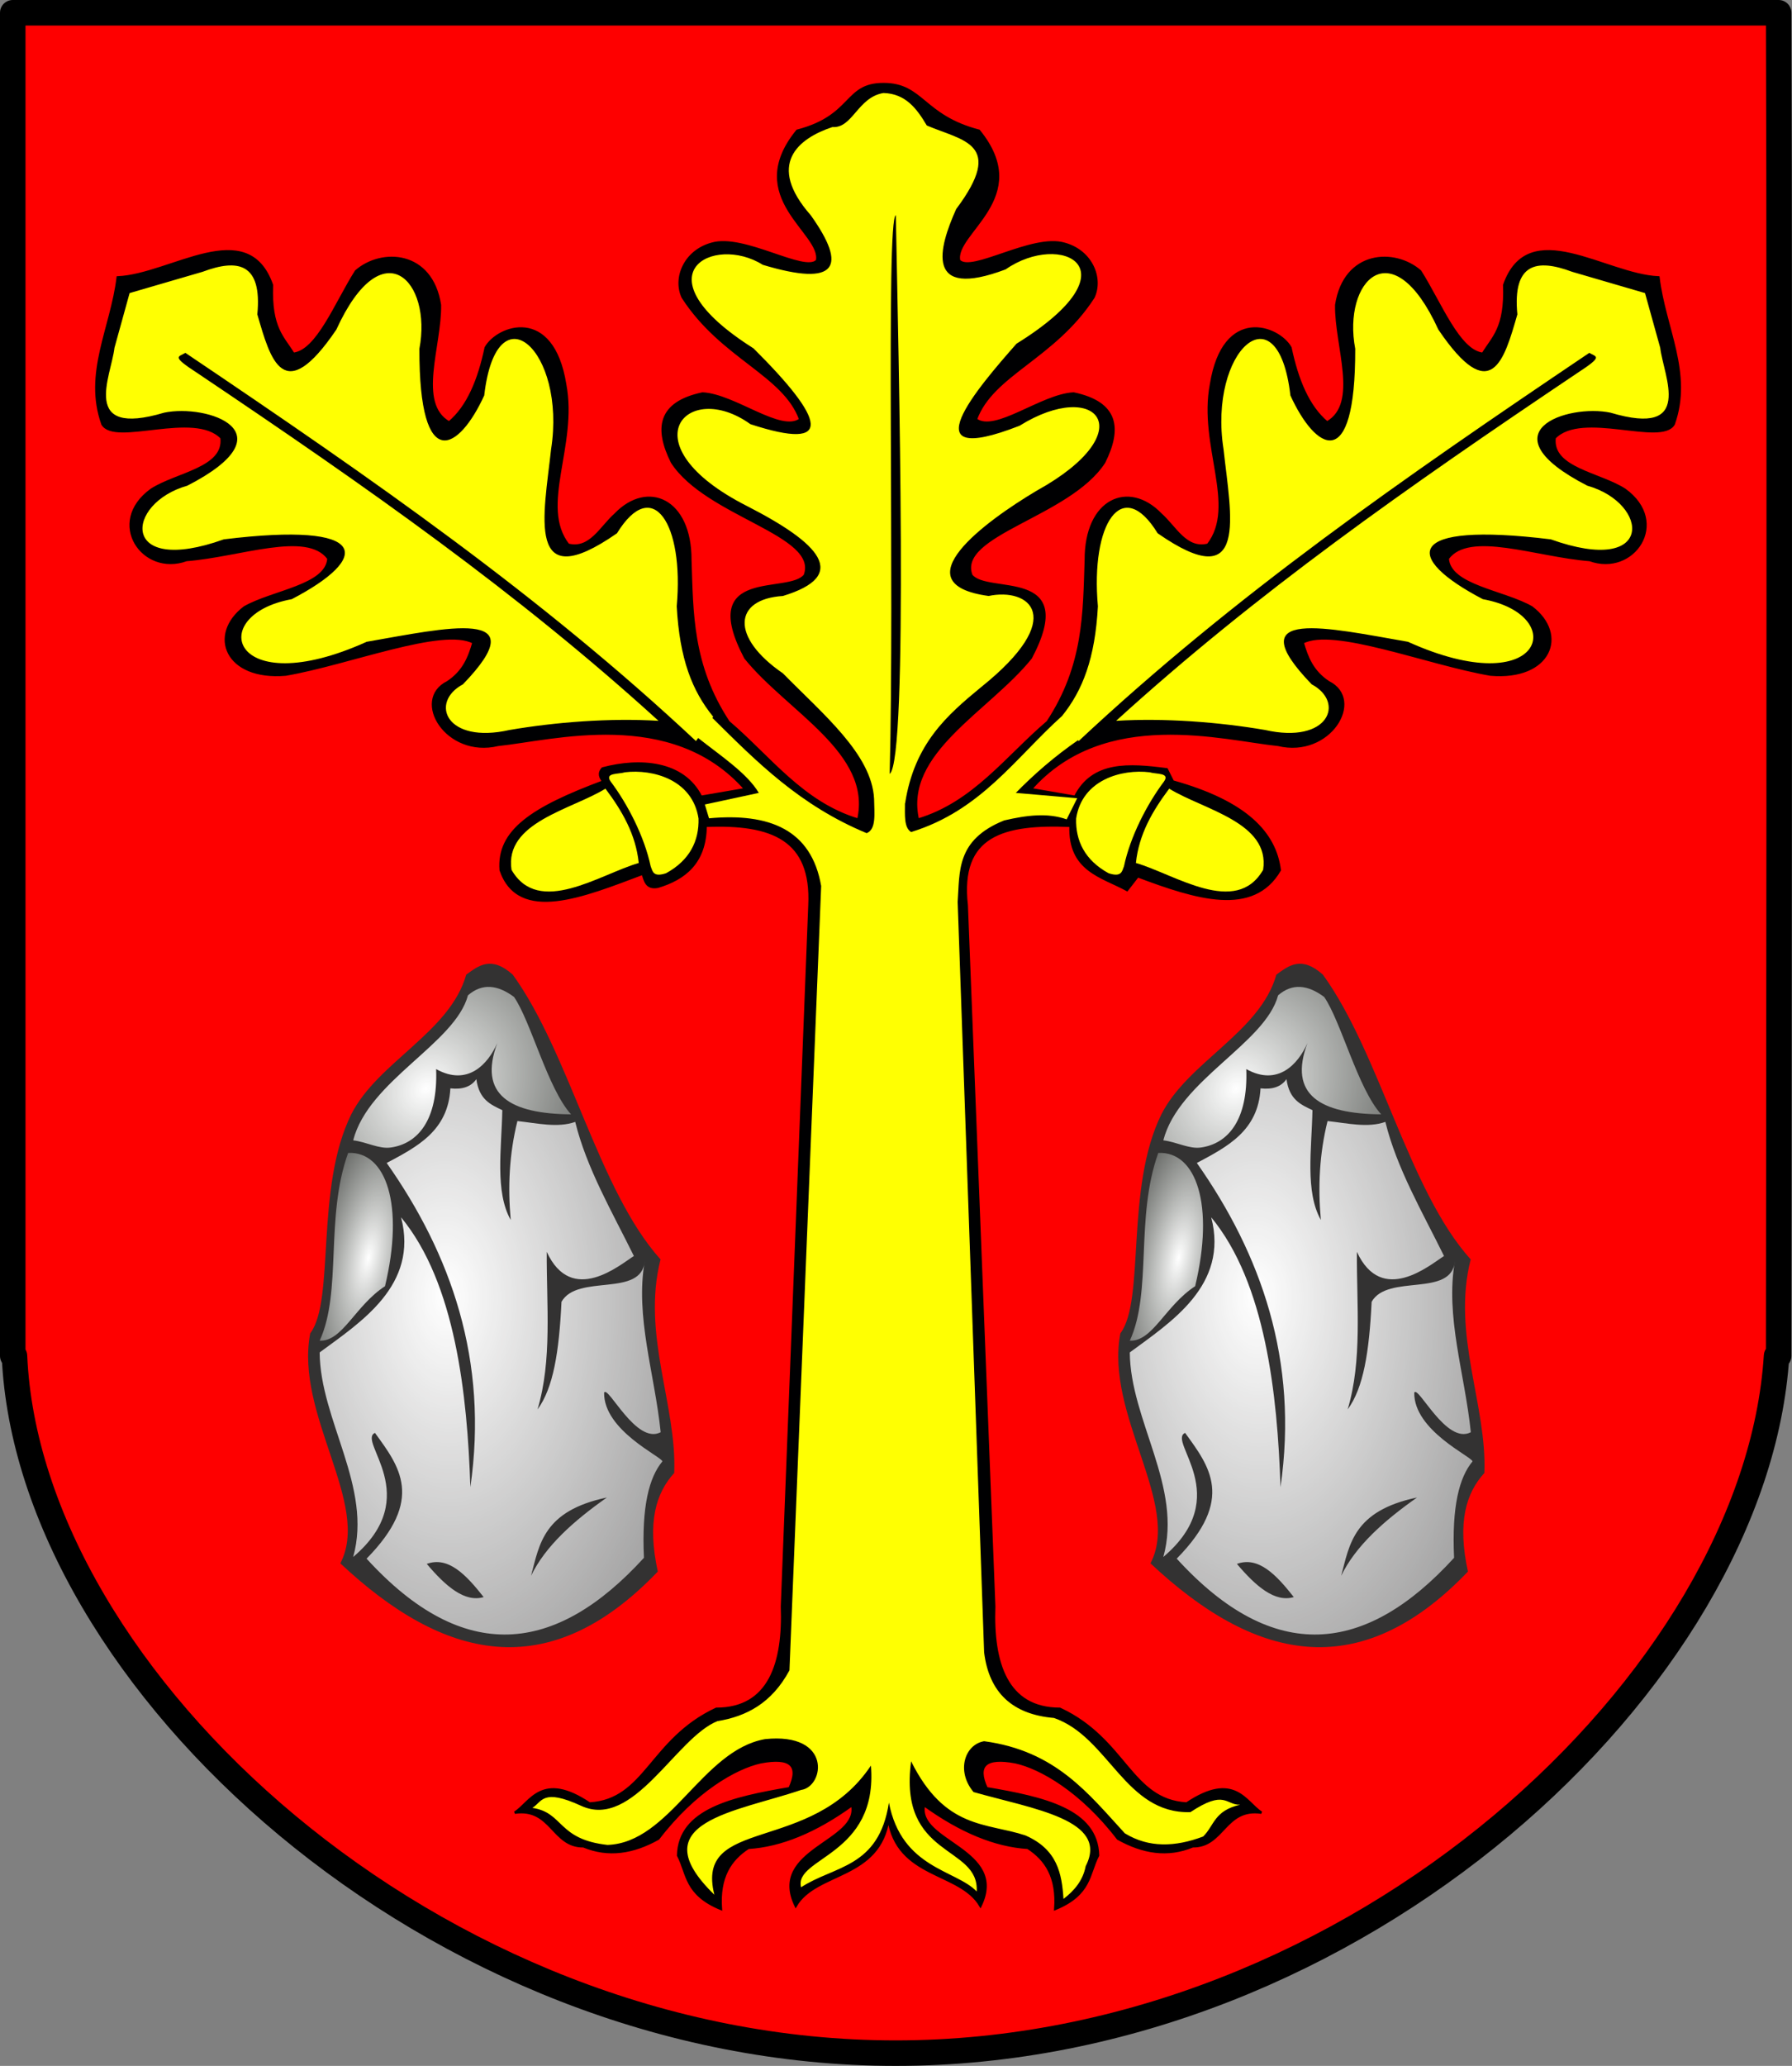
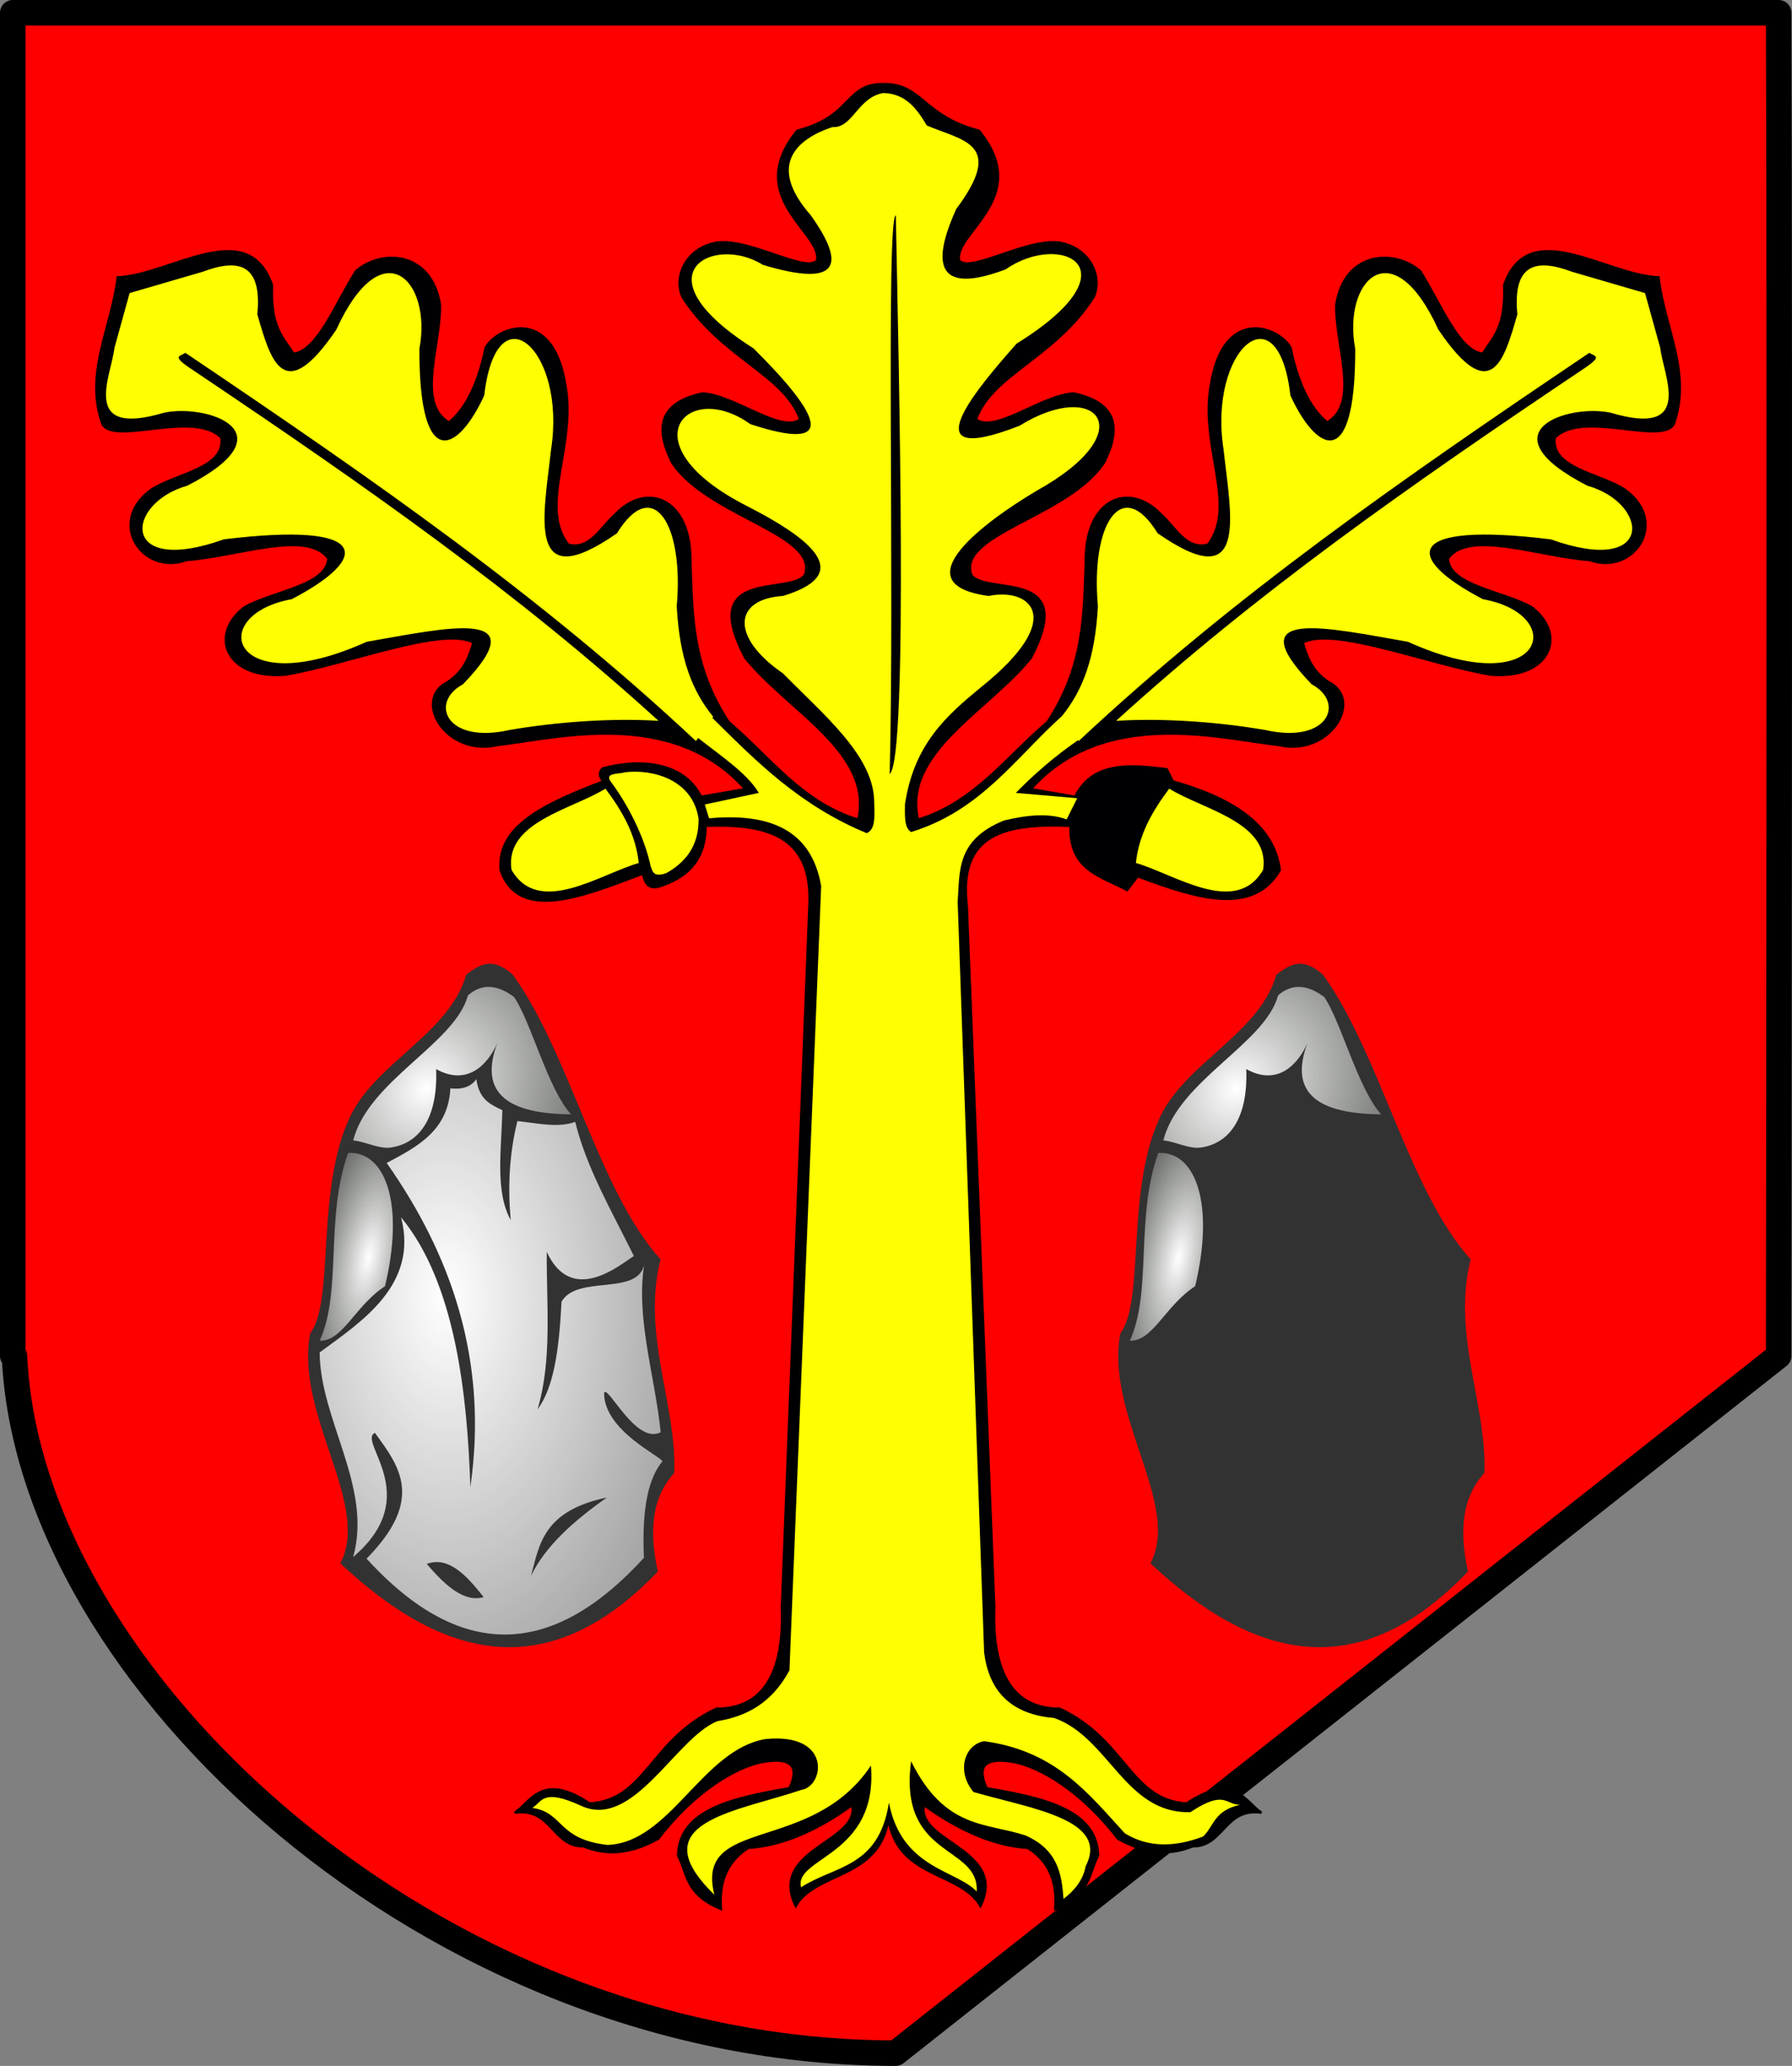
<svg xmlns="http://www.w3.org/2000/svg" xmlns:ns1="http://sodipodi.sourceforge.net/DTD/sodipodi-0.dtd" xmlns:ns2="http://www.inkscape.org/namespaces/inkscape" xmlns:xlink="http://www.w3.org/1999/xlink" id="svg2" ns1:version="0.32" ns2:version="0.44" width="747.094" height="860.911" ns1:docbase="E:\Inkscape - rysunki\WIKIPEDIA\Grafiki SVG" ns1:docname="POL_gmina_Bodzechów_COA.svg">
  <rect width="100%" height="100%" fill="#808080" stroke="none" />
  <defs id="defs5">
    <linearGradient id="linearGradient2796">
      <stop style="stop-color:white;stop-opacity:1;" offset="0" id="stop2798" />
      <stop style="stop-color:white;stop-opacity:0.566;" offset="1" id="stop2800" />
    </linearGradient>
    <linearGradient id="linearGradient2780">
      <stop style="stop-color:white;stop-opacity:1;" offset="0" id="stop2782" />
      <stop style="stop-color:#c0cabf;stop-opacity:0;" offset="1" id="stop2784" />
    </linearGradient>
    <radialGradient ns2:collect="always" xlink:href="#linearGradient2780" id="radialGradient2932" gradientUnits="userSpaceOnUse" gradientTransform="matrix(1.668,1.61,-1.907,1.976,848.25,1490.599)" cx="-989.517" cy="107.436" fx="-989.517" fy="107.436" r="45.914" />
    <radialGradient ns2:collect="always" xlink:href="#linearGradient2780" id="radialGradient2934" gradientUnits="userSpaceOnUse" gradientTransform="matrix(2.191,0.426,-1.143,5.882,1434.394,-418.555)" cx="-1033.178" cy="176.645" fx="-1033.178" fy="176.645" r="15.766" />
    <radialGradient ns2:collect="always" xlink:href="#linearGradient2796" id="radialGradient2936" gradientUnits="userSpaceOnUse" gradientTransform="matrix(-1.405,3.335884e-2,-5.651313e-2,-2.38,-2388.529,722.231)" cx="-997.547" cy="206.985" fx="-997.547" fy="206.985" r="71.94" />
    <radialGradient ns2:collect="always" xlink:href="#linearGradient2780" id="radialGradient2938" gradientUnits="userSpaceOnUse" gradientTransform="matrix(1.668,1.61,-1.907,1.976,848.25,1490.599)" cx="-989.517" cy="107.436" fx="-989.517" fy="107.436" r="45.914" />
    <radialGradient ns2:collect="always" xlink:href="#linearGradient2780" id="radialGradient2940" gradientUnits="userSpaceOnUse" gradientTransform="matrix(2.191,0.426,-1.143,5.882,1434.394,-418.555)" cx="-1033.178" cy="176.645" fx="-1033.178" fy="176.645" r="15.766" />
    <radialGradient ns2:collect="always" xlink:href="#linearGradient2796" id="radialGradient2942" gradientUnits="userSpaceOnUse" gradientTransform="matrix(-1.405,3.335884e-2,-5.651313e-2,-2.38,-2388.529,722.231)" cx="-997.547" cy="206.985" fx="-997.547" fy="206.985" r="71.94" />
  </defs>
  <g id="layer1" ns2:label="Warstwa 1" transform="translate(-1.725,-1.966)" style="fill:#fe0000;fill-opacity:1">
-     <path ns1:nodetypes="cccscccc" id="path2972" d="M 7.04,7.281 L 7.04,567 L 7.759,567 C 13.616,701.386 182.691,857.562 375.134,857.562 C 567.576,857.562 733.94,701.386 742.384,567 L 743.259,567 C 743.259,567 743.811,155.495 743.259,7.281 C 618.84,7.281 110.697,7.281 7.04,7.281 z " style="fill:#fe0000;fill-opacity:1;fill-rule:nonzero;stroke:black;stroke-width:10.63;stroke-linecap:round;stroke-linejoin:round;stroke-miterlimit:4;stroke-dasharray:none;stroke-dashoffset:0;stroke-opacity:1" />
+     <path ns1:nodetypes="cccscccc" id="path2972" d="M 7.04,7.281 L 7.04,567 L 7.759,567 C 13.616,701.386 182.691,857.562 375.134,857.562 L 743.259,567 C 743.259,567 743.811,155.495 743.259,7.281 C 618.84,7.281 110.697,7.281 7.04,7.281 z " style="fill:#fe0000;fill-opacity:1;fill-rule:nonzero;stroke:black;stroke-width:10.63;stroke-linecap:round;stroke-linejoin:round;stroke-miterlimit:4;stroke-dasharray:none;stroke-dashoffset:0;stroke-opacity:1" />
  </g>
  <g id="g2911" transform="translate(1184.784,343.917)">
    <path ns1:nodetypes="ccccccccccccccccccccccccccccccccccccccccccccccccccccccccccccccccccccccccccccccccccccccccccccccccccccccccccccccc" d="M -816.43,-308.872 C -800.058,-308.904 -800.214,-295.583 -776.66,-289.429 C -753.93,-261.504 -787.343,-246.946 -784.936,-235.318 C -779.857,-229.682 -754.437,-246.304 -741.01,-242.321 C -729.703,-239.225 -725.198,-227.958 -728.914,-220.04 C -745.254,-194.725 -771.143,-187.984 -777.933,-169.111 C -769.866,-163.069 -750.654,-179.237 -737.19,-179.933 C -718.788,-176.048 -717.468,-165.329 -724.458,-151.286 C -739.055,-128.803 -786.209,-121.366 -779.843,-104.178 C -773.133,-95.573 -735.201,-107.477 -755.015,-69.801 C -772.71,-47.805 -808.547,-30.346 -802.124,-2.321 C -778.797,-9.29 -765.207,-28.429 -748.013,-43.064 C -732.465,-66.695 -732.852,-88.556 -732.097,-110.544 C -732.185,-135.881 -714.238,-143.444 -700.904,-129.642 C -694.788,-124.243 -690.367,-114.604 -681.169,-116.91 C -668.601,-133.119 -684.777,-158.289 -679.896,-183.753 C -674.657,-216.375 -651.709,-207.851 -646.792,-199.032 C -643.961,-185.618 -639.425,-174.478 -631.514,-167.838 C -617.648,-175.782 -628.016,-199.882 -627.694,-216.856 C -624.212,-239.266 -603.329,-240.21 -592.681,-230.862 C -584.222,-217.475 -576.584,-197.513 -566.58,-196.485 C -562.46,-203.351 -556.984,-207.055 -557.668,-225.132 C -547.458,-254.251 -515.618,-229.292 -493.371,-228.315 C -490.812,-207.095 -479.462,-188.422 -487.005,-167.201 C -492.131,-158.241 -525.342,-173.308 -536.66,-161.472 C -538.16,-148.626 -517.913,-146.654 -507.376,-139.827 C -488.562,-126.215 -503.835,-103.909 -522.018,-110.544 C -544.419,-112.293 -572.313,-123.324 -581.222,-111.18 C -580.486,-99.703 -557.987,-97.553 -546.209,-90.809 C -531.231,-79.401 -538.458,-60.665 -563.397,-62.798 C -589.498,-67.254 -628.951,-83.069 -641.7,-76.167 C -639.917,-70.041 -637.672,-64.07 -630.877,-59.615 C -616.066,-52.278 -630.394,-28.359 -651.885,-33.514 C -674.547,-35.797 -724.374,-49.848 -755.015,-15.053 L -736.554,-11.87 C -729.231,-26.508 -714.004,-25.338 -698.357,-23.329 L -695.811,-18.236 C -665.084,-9.663 -653.18,3.339 -651.249,18.687 C -662.377,37.824 -685.991,30.429 -710.453,21.234 L -714.909,26.963 C -725.502,21.184 -739.104,18.843 -738.463,0.226 C -766.366,-0.988 -785.115,3.866 -781.753,33.329 L -770.294,325.53 C -771.153,349.026 -765.172,368.187 -742.92,368.183 C -715.31,381.081 -713.585,406.278 -690.082,407.652 C -670.134,394.283 -665.486,407.276 -658.888,411.472 C -674.223,409.219 -674.623,425.686 -687.535,425.477 C -697.933,429.817 -708.331,428.132 -718.729,422.294 C -733.982,402.359 -750.988,392.756 -761.381,390.464 C -773.992,388.066 -777.842,391.801 -773.477,401.286 C -749.753,405.33 -727.405,410.259 -727.005,429.297 C -731.006,437.001 -729.913,445.433 -744.83,451.578 C -743.85,438.291 -748.812,430.945 -756.288,426.114 C -769.869,425.265 -784.299,419.323 -799.577,408.289 C -802.946,423.774 -764.605,426.716 -776.023,450.305 C -784.568,435.715 -810.803,438.931 -814.393,413.881 C -817.984,439.275 -844.505,435.715 -853.05,450.305 C -864.467,426.716 -826.127,423.774 -829.495,408.289 C -844.774,419.323 -859.204,425.265 -872.784,426.114 C -880.261,430.945 -885.222,438.291 -884.243,451.578 C -899.16,445.433 -898.067,437.001 -902.068,429.297 C -901.668,410.259 -879.32,405.33 -855.596,401.286 C -851.231,391.801 -855.081,388.066 -867.692,390.464 C -878.085,392.756 -895.09,402.359 -910.344,422.294 C -920.742,428.132 -931.14,429.817 -941.538,425.477 C -954.45,425.686 -954.85,409.219 -970.185,411.472 C -963.587,407.276 -958.938,394.283 -938.991,407.652 C -915.488,406.278 -913.762,381.081 -886.153,368.183 C -863.901,368.187 -857.92,349.026 -858.779,325.53 L -847.32,33.329 C -846.023,5.932 -862.707,-0.988 -890.609,0.226 C -890.716,15.707 -899.573,22.332 -910.522,25.619 C -915.34,26.513 -915.858,23.108 -916.84,20.165 C -941.301,29.361 -968.476,40.672 -976.044,18.687 C -977.317,2.271 -962.921,-7.171 -933.262,-18.236 C -934.532,-19.906 -935.435,-21.622 -933.563,-23.685 C -917.917,-27.83 -899.842,-26.508 -892.519,-11.87 L -874.058,-15.053 C -904.699,-49.848 -954.526,-35.797 -977.188,-33.514 C -998.679,-28.359 -1013.007,-52.278 -998.196,-59.615 C -991.401,-64.07 -989.156,-70.041 -987.373,-76.167 C -1000.122,-83.069 -1039.575,-67.254 -1065.676,-62.798 C -1090.615,-60.665 -1097.842,-79.401 -1082.864,-90.809 C -1071.086,-97.553 -1048.586,-99.703 -1047.851,-111.18 C -1056.76,-123.324 -1084.654,-112.293 -1107.055,-110.544 C -1125.237,-103.909 -1140.511,-126.215 -1121.697,-139.827 C -1111.16,-146.654 -1090.913,-148.626 -1092.413,-161.472 C -1103.731,-173.308 -1136.941,-158.241 -1142.068,-167.201 C -1149.61,-188.422 -1138.261,-207.095 -1135.702,-228.315 C -1113.455,-229.292 -1081.614,-254.251 -1071.405,-225.132 C -1072.089,-207.055 -1066.613,-203.351 -1062.493,-196.485 C -1052.488,-197.513 -1044.851,-217.475 -1036.392,-230.862 C -1025.744,-240.21 -1004.861,-239.266 -1001.379,-216.856 C -1001.057,-199.882 -1011.425,-175.782 -997.559,-167.838 C -989.648,-174.478 -985.112,-185.618 -982.28,-199.032 C -977.364,-207.851 -954.416,-216.375 -949.177,-183.753 C -944.296,-158.289 -960.472,-133.119 -947.904,-116.91 C -938.706,-114.604 -934.285,-124.243 -928.169,-129.642 C -914.835,-143.444 -896.888,-135.881 -896.975,-110.544 C -896.22,-88.556 -896.608,-66.695 -881.06,-43.064 C -863.866,-28.429 -850.276,-9.29 -826.949,-2.321 C -820.526,-30.346 -856.363,-47.805 -874.058,-69.801 C -893.872,-107.477 -855.94,-95.573 -849.23,-104.178 C -842.864,-121.366 -890.018,-128.803 -904.615,-151.286 C -911.605,-165.329 -910.285,-176.048 -891.883,-179.933 C -878.419,-179.237 -859.207,-163.069 -851.14,-169.111 C -857.93,-187.984 -883.819,-194.725 -900.158,-220.04 C -903.875,-227.958 -899.37,-239.225 -888.063,-242.321 C -874.636,-246.304 -849.215,-229.682 -844.137,-235.318 C -841.73,-246.946 -875.143,-261.504 -852.413,-289.429 C -828.859,-295.583 -832.802,-308.904 -816.43,-308.872 z " style="fill:#000002;fill-opacity:1;fill-rule:evenodd;stroke:black;stroke-width:1px;stroke-linecap:butt;stroke-linejoin:miter;stroke-opacity:1" id="path2829" />
    <g id="g2880">
      <g id="g2807">
        <path ns1:nodetypes="ccccccccc" id="path2877" d="M -971.017,62.243 C -979.927,54.298 -985.133,58.392 -990.414,62.243 C -997.157,86.257 -1027.287,98.576 -1038.337,120.436 C -1053.566,151.193 -1045.001,197.903 -1055.453,211.718 C -1061.943,245.613 -1029.98,282.947 -1042.901,307.565 C -1000.126,347.689 -956.352,358.862 -910.542,310.988 C -915.045,290.511 -911.328,278.253 -903.696,269.911 C -902.549,241.638 -917.368,212.222 -909.401,180.91 C -935.324,152.123 -947.175,95.192 -971.017,62.243 z " style="fill:#333;fill-opacity:0.996;fill-rule:evenodd;stroke:none;stroke-width:1px;stroke-linecap:butt;stroke-linejoin:miter;stroke-opacity:1" />
        <path ns1:nodetypes="cccscccc" id="path2879" d="M -970.47,71.551 C -977.318,66.444 -983.767,65.716 -989.684,70.852 C -995.061,90.997 -1031.071,106.252 -1037.543,131.288 C -1031.731,132.024 -1026.783,134.982 -1021.85,134.279 C -1010.615,132.677 -1002.155,122.895 -1002.959,101.594 C -989.795,108.923 -981.305,99.492 -977.457,90.765 C -985.525,112.364 -972.12,120.245 -946.715,120.459 C -956.469,109.664 -963.437,81.775 -970.47,71.551 z " style="fill:url(#radialGradient2932);fill-opacity:1;fill-rule:evenodd;stroke:none;stroke-width:1px;stroke-linecap:butt;stroke-linejoin:miter;stroke-opacity:1" />
        <path ns1:nodetypes="cccc" id="path1873" d="M -1039.639,136.528 C -1049.347,163.434 -1042.106,194.306 -1051.517,214.781 C -1041.966,215.165 -1036.73,200.19 -1024.268,192.074 C -1016.165,158.358 -1023.728,135.815 -1039.639,136.528 z " style="fill:url(#radialGradient2934);fill-opacity:1;fill-rule:evenodd;stroke:none;stroke-width:1px;stroke-linecap:butt;stroke-linejoin:miter;stroke-opacity:1" />
        <path ns1:nodetypes="ccccccccccccccccccccccccccccc" d="M -1051.517,219.671 C -1051.333,247.945 -1029.402,275.787 -1037.543,304.911 C -1007.59,279.529 -1036.05,256.619 -1028.46,253.208 C -1018.348,267.114 -1007.579,280.813 -1031.954,305.609 C -991.452,350.027 -953.099,345.569 -916.322,305.26 C -917.321,283.729 -914.146,271.74 -908.637,265.086 C -908.65,263.229 -933.167,252.28 -932.923,236.431 C -931.299,233.209 -919.601,258.271 -909.345,252.933 C -911.827,228.598 -920.086,204.616 -915.973,181.593 C -917.33,196.954 -944.017,186.753 -950.694,198.574 C -951.706,219.554 -954.111,234.505 -960.688,243.427 C -954.541,222.925 -956.963,199.975 -956.846,177.751 C -946.406,200.419 -926.223,183.077 -920.514,179.497 C -929.605,161.054 -940.228,142.916 -944.968,123.603 C -952.322,126.208 -960.847,124.134 -969.073,123.253 C -972.49,136.994 -973.103,150.735 -971.867,164.476 C -978.497,152.637 -975.688,134.899 -975.361,118.712 C -980.133,116.438 -985.041,114.401 -986.19,105.786 C -988.394,108.942 -992.022,110.199 -997.02,109.629 C -997.949,127.304 -1010.835,133.943 -1023.57,140.72 C -996.843,178.697 -981.034,222.965 -988.689,275.809 C -989.95,237.299 -994.941,190.763 -1017.578,163.367 C -1010.182,191.719 -1034.432,207.057 -1051.517,219.671 z M -963.384,312.736 C -959.873,299.524 -958.226,285.691 -931.765,280.13 C -945.633,289.889 -957.381,300.355 -963.384,312.736 z M -1006.86,307.796 C -998.955,317.144 -991.05,323.965 -983.146,321.629 C -990.396,312.434 -997.826,304.505 -1006.86,307.796 z " style="fill:url(#radialGradient2936);fill-opacity:1;fill-rule:evenodd;stroke:none;stroke-width:1px;stroke-linecap:butt;stroke-linejoin:miter;stroke-opacity:1" id="path1875" />
      </g>
      <g id="g2813" transform="translate(337.753,0)">
        <path style="fill:#333;fill-opacity:0.996;fill-rule:evenodd;stroke:none;stroke-width:1px;stroke-linecap:butt;stroke-linejoin:miter;stroke-opacity:1" d="M -971.017,62.243 C -979.927,54.298 -985.133,58.392 -990.414,62.243 C -997.157,86.257 -1027.287,98.576 -1038.337,120.436 C -1053.566,151.193 -1045.001,197.903 -1055.453,211.718 C -1061.943,245.613 -1029.98,282.947 -1042.901,307.565 C -1000.126,347.689 -956.352,358.862 -910.542,310.988 C -915.045,290.511 -911.328,278.253 -903.696,269.911 C -902.549,241.638 -917.368,212.222 -909.401,180.91 C -935.324,152.123 -947.175,95.192 -971.017,62.243 z " id="path2815" ns1:nodetypes="ccccccccc" />
        <path style="fill:url(#radialGradient2938);fill-opacity:1;fill-rule:evenodd;stroke:none;stroke-width:1px;stroke-linecap:butt;stroke-linejoin:miter;stroke-opacity:1" d="M -970.47,71.551 C -977.318,66.444 -983.767,65.716 -989.684,70.852 C -995.061,90.997 -1031.071,106.252 -1037.543,131.288 C -1031.731,132.024 -1026.783,134.982 -1021.85,134.279 C -1010.615,132.677 -1002.155,122.895 -1002.959,101.594 C -989.795,108.923 -981.305,99.492 -977.457,90.765 C -985.525,112.364 -972.12,120.245 -946.715,120.459 C -956.469,109.664 -963.437,81.775 -970.47,71.551 z " id="path2817" ns1:nodetypes="cccscccc" />
        <path style="fill:url(#radialGradient2940);fill-opacity:1;fill-rule:evenodd;stroke:none;stroke-width:1px;stroke-linecap:butt;stroke-linejoin:miter;stroke-opacity:1" d="M -1039.639,136.528 C -1049.347,163.434 -1042.106,194.306 -1051.517,214.781 C -1041.966,215.165 -1036.73,200.19 -1024.268,192.074 C -1016.165,158.358 -1023.728,135.815 -1039.639,136.528 z " id="path2819" ns1:nodetypes="cccc" />
-         <path id="path2821" style="fill:url(#radialGradient2942);fill-opacity:1;fill-rule:evenodd;stroke:none;stroke-width:1px;stroke-linecap:butt;stroke-linejoin:miter;stroke-opacity:1" d="M -1051.517,219.671 C -1051.333,247.945 -1029.402,275.787 -1037.543,304.911 C -1007.59,279.529 -1036.05,256.619 -1028.46,253.208 C -1018.348,267.114 -1007.579,280.813 -1031.954,305.609 C -991.452,350.027 -953.099,345.569 -916.322,305.26 C -917.321,283.729 -914.146,271.74 -908.637,265.086 C -908.65,263.229 -933.167,252.28 -932.923,236.431 C -931.299,233.209 -919.601,258.271 -909.345,252.933 C -911.827,228.598 -920.086,204.616 -915.973,181.593 C -917.33,196.954 -944.017,186.753 -950.694,198.574 C -951.706,219.554 -954.111,234.505 -960.688,243.427 C -954.541,222.925 -956.963,199.975 -956.846,177.751 C -946.406,200.419 -926.223,183.077 -920.514,179.497 C -929.605,161.054 -940.228,142.916 -944.968,123.603 C -952.322,126.208 -960.847,124.134 -969.073,123.253 C -972.49,136.994 -973.103,150.735 -971.867,164.476 C -978.497,152.637 -975.688,134.899 -975.361,118.712 C -980.133,116.438 -985.041,114.401 -986.19,105.786 C -988.394,108.942 -992.022,110.199 -997.02,109.629 C -997.949,127.304 -1010.835,133.943 -1023.57,140.72 C -996.843,178.697 -981.034,222.965 -988.689,275.809 C -989.95,237.299 -994.941,190.763 -1017.578,163.367 C -1010.182,191.719 -1034.432,207.057 -1051.517,219.671 z M -963.384,312.736 C -959.873,299.524 -958.226,285.691 -931.765,280.13 C -945.633,289.889 -957.381,300.355 -963.384,312.736 z M -1006.86,307.796 C -998.955,317.144 -991.05,323.965 -983.146,321.629 C -990.396,312.434 -997.826,304.505 -1006.86,307.796 z " ns1:nodetypes="ccccccccccccccccccccccccccccc" />
      </g>
      <g id="g2871">
        <path ns1:nodetypes="cccc" id="path2836" d="M -932.372,-15.265 C -925.476,-6.075 -919.735,3.693 -918.488,15.707 C -934.735,20.422 -960.237,38.212 -971.532,18.555 C -974.544,-1.252 -946.557,-6.501 -932.372,-15.265 z " style="fill:#ffff02;fill-opacity:1;fill-rule:evenodd;stroke:none;stroke-width:1px;stroke-linecap:butt;stroke-linejoin:miter;stroke-opacity:1" />
        <path ns1:nodetypes="cccccc" id="path2838" d="M -924.218,-22.087 C -927,-21.222 -932.823,-21.98 -930.19,-18.228 C -923.159,-8.875 -916.164,4.594 -913.504,17.131 C -912.686,19.179 -912.507,21.759 -907.096,19.979 C -897.167,14.552 -893.299,6.402 -893.567,-2.805 C -896.018,-19.008 -912.574,-23.489 -924.218,-22.087 z " style="fill:#ffff02;fill-opacity:1;fill-rule:evenodd;stroke:none;stroke-width:1px;stroke-linecap:butt;stroke-linejoin:miter;stroke-opacity:1" />
      </g>
      <path style="fill:#ffff02;fill-opacity:1;fill-rule:evenodd;stroke:none;stroke-width:1px;stroke-linecap:butt;stroke-linejoin:miter;stroke-opacity:1" d="M -816.469,-305.156 C -827.209,-303.402 -829.322,-290.365 -837.75,-290.969 C -852.158,-286.178 -865.366,-275.364 -846.781,-254.219 C -831.395,-232.639 -835.757,-224.202 -866.781,-233.562 C -887.202,-246.441 -919.734,-229.775 -870.656,-198.75 C -840.864,-169.129 -836.452,-155.55 -871.938,-167.156 C -898.5,-186.29 -923.834,-158.574 -873.219,-132.969 C -843.112,-117.54 -830.238,-104.139 -858.375,-95.562 C -879.012,-94.273 -880.302,-78.361 -858.375,-63.312 C -841.666,-46.288 -821.331,-29.631 -820.375,-11.031 C -820.307,-5.172 -819.321,1.638 -823.469,3.281 C -851.304,-8.256 -869.327,-26.444 -887.781,-44.75 L -887.438,-45.219 C -896.203,-55.957 -901.458,-69.288 -902.656,-91.25 C -899.565,-125.688 -912.702,-145.92 -927.562,-121.688 C -965.804,-95.097 -958.052,-129.016 -955.031,-156.719 C -948.604,-197.814 -977.714,-224.151 -982.906,-179.125 C -993.307,-156.361 -1010.058,-145.668 -1009.938,-198.562 C -1004.572,-226.75 -1025.295,-248.746 -1044.562,-206.562 C -1066.574,-174.114 -1071.966,-193.724 -1077.5,-212.906 C -1075.444,-234.275 -1085.553,-236.194 -1100.312,-230.656 L -1130.75,-221.781 L -1137.062,-198.969 C -1138.4,-187.199 -1151.646,-161.442 -1116.375,-171.938 C -1098.475,-175.726 -1063.279,-163.883 -1106.656,-141.531 C -1132.705,-134.198 -1135.028,-103.583 -1091.469,-119.156 C -1029.987,-126.696 -1029.974,-111.55 -1063.156,-94.219 C -1099.433,-87.653 -1088.559,-50.9 -1031.906,-76.469 C -998.92,-82.189 -960.479,-91.167 -991.781,-58.75 C -1005.859,-51.218 -998.848,-33.718 -972.344,-39.719 C -953.169,-42.994 -930.55,-44.76 -910.25,-43.531 C -968.826,-96.813 -1030.967,-140.386 -1102.438,-188.406 C -1113.558,-195.629 -1110.475,-195.073 -1107.5,-196.875 C -1029.009,-143.986 -959.624,-95.853 -894.625,-35.094 L -893.719,-36.375 C -884.373,-28.997 -873.238,-21.634 -868.438,-13.5 L -890.938,-8.656 L -889.188,-2.906 C -864.009,-5.224 -846.483,1.8 -842.438,25.312 L -855.656,352.156 C -863.009,365.824 -873.615,371.366 -885.656,373.312 C -903.016,380.183 -920.711,418.722 -942.531,408.594 C -958.738,401.161 -958.742,406.998 -962.844,409.469 C -949.682,411.431 -952.495,422.57 -931.531,424.906 C -905.422,424.036 -892.124,385.432 -865.812,380.812 C -837.754,377.915 -841.053,400.667 -850.812,402 C -877.636,411.159 -918.203,415.284 -886.969,445.656 C -895.238,412.706 -846.583,429.162 -821.688,391.844 C -818.623,429.563 -853.927,430.032 -850.812,442.562 C -836.899,433.463 -818.385,434.583 -814.188,407.281 C -808.858,434.823 -786.193,435.244 -777.594,444.312 C -776.487,424.789 -810.394,430.659 -804.938,390.062 C -790.787,418.491 -773.658,415.549 -757.312,420.938 C -743.882,426.799 -742.117,436.919 -741.406,447.406 C -736.774,443.879 -733.271,439.622 -732.156,433.75 C -722.156,414.38 -754.168,409.918 -778.906,402.875 C -786.249,394.155 -782.579,383.063 -774.5,381.688 C -744.576,385.703 -731.018,403.566 -715.844,420.062 C -705.781,426.218 -694.817,425.775 -683.188,421.406 C -678.518,416.837 -678.68,410.639 -667.75,408.156 C -673.894,408.323 -673.986,401.666 -688.5,411.25 C -715.76,412.021 -722.483,379.922 -745.375,372 C -762.723,370.53 -772.442,361.416 -774.5,344.656 L -785.531,31.938 C -784.604,19.313 -786.281,6.069 -766.125,-2.031 C -756.677,-4.207 -748.023,-5.291 -740.094,-2.469 L -735.688,-11.281 L -761.281,-13.5 C -753.634,-21.319 -745.111,-28.71 -735.344,-35.469 L -735.094,-35.094 C -670.095,-95.853 -600.678,-143.986 -522.188,-196.875 C -519.212,-195.073 -516.161,-195.629 -527.281,-188.406 C -598.751,-140.386 -660.893,-96.813 -719.469,-43.531 C -699.168,-44.76 -676.549,-42.994 -657.375,-39.719 C -630.871,-33.718 -623.86,-51.218 -637.938,-58.75 C -669.239,-91.167 -630.799,-82.189 -597.812,-76.469 C -541.159,-50.9 -530.286,-87.653 -566.562,-94.219 C -599.745,-111.55 -599.731,-126.696 -538.25,-119.156 C -494.69,-103.583 -497.014,-134.198 -523.062,-141.531 C -566.439,-163.883 -531.244,-175.726 -513.344,-171.938 C -478.072,-161.442 -491.288,-187.199 -492.625,-198.969 L -498.969,-221.781 L -529.375,-230.656 C -544.135,-236.194 -554.244,-234.275 -552.188,-212.906 C -557.722,-193.724 -563.113,-174.114 -585.125,-206.562 C -604.393,-248.746 -625.146,-226.75 -619.781,-198.562 C -619.661,-145.668 -636.412,-156.361 -646.812,-179.125 C -652.004,-224.151 -681.115,-197.814 -674.688,-156.719 C -671.667,-129.016 -663.915,-95.097 -702.156,-121.688 C -717.017,-145.92 -730.154,-125.688 -727.062,-91.25 C -728.248,-69.52 -733.401,-56.242 -742,-45.562 C -761.456,-28.075 -775.848,-6.112 -804.938,2.812 C -807.959,0.983 -807.499,-4.307 -807.5,-9.156 L -807.438,-9.156 C -803.556,-34.148 -789.819,-45.966 -775.844,-57.5 C -739.315,-86.728 -755.734,-99.131 -772.625,-95.562 C -809.723,-100.608 -773.782,-126.817 -752.625,-139.406 C -707.858,-164.146 -727.584,-186.527 -759.719,-166.5 C -806.601,-148.216 -777.006,-182.501 -761,-200.688 C -710.231,-232.165 -742.623,-247.644 -765.531,-231.656 C -799.475,-218.859 -793.483,-240.448 -786.156,-256.781 C -765.611,-284.224 -783.352,-285.18 -798.406,-291.625 C -802.545,-298.647 -807.246,-304.913 -816.469,-305.156 z M -811.312,-254.219 C -810.238,-197.251 -805.978,-27.148 -813.875,-21.406 C -811.823,-98.738 -815.51,-253.093 -811.312,-254.219 z " id="path2840" />
      <g id="g2875">
        <path style="fill:#ffff02;fill-opacity:1;fill-rule:evenodd;stroke:none;stroke-width:1px;stroke-linecap:butt;stroke-linejoin:miter;stroke-opacity:1" d="M -697.336,-15.265 C -704.232,-6.075 -709.973,3.693 -711.22,15.707 C -694.973,20.422 -669.471,38.212 -658.176,18.555 C -655.163,-1.252 -683.151,-6.501 -697.336,-15.265 z " id="path2849" ns1:nodetypes="cccc" />
-         <path style="fill:#ffff02;fill-opacity:1;fill-rule:evenodd;stroke:none;stroke-width:1px;stroke-linecap:butt;stroke-linejoin:miter;stroke-opacity:1" d="M -705.49,-22.087 C -702.708,-21.222 -696.885,-21.98 -699.518,-18.228 C -706.549,-8.875 -713.544,4.594 -716.204,17.131 C -717.022,19.179 -717.201,21.759 -722.612,19.979 C -732.541,14.552 -736.409,6.402 -736.141,-2.805 C -733.69,-19.008 -717.134,-23.489 -705.49,-22.087 z " id="path2851" ns1:nodetypes="cccccc" />
      </g>
    </g>
  </g>
</svg>